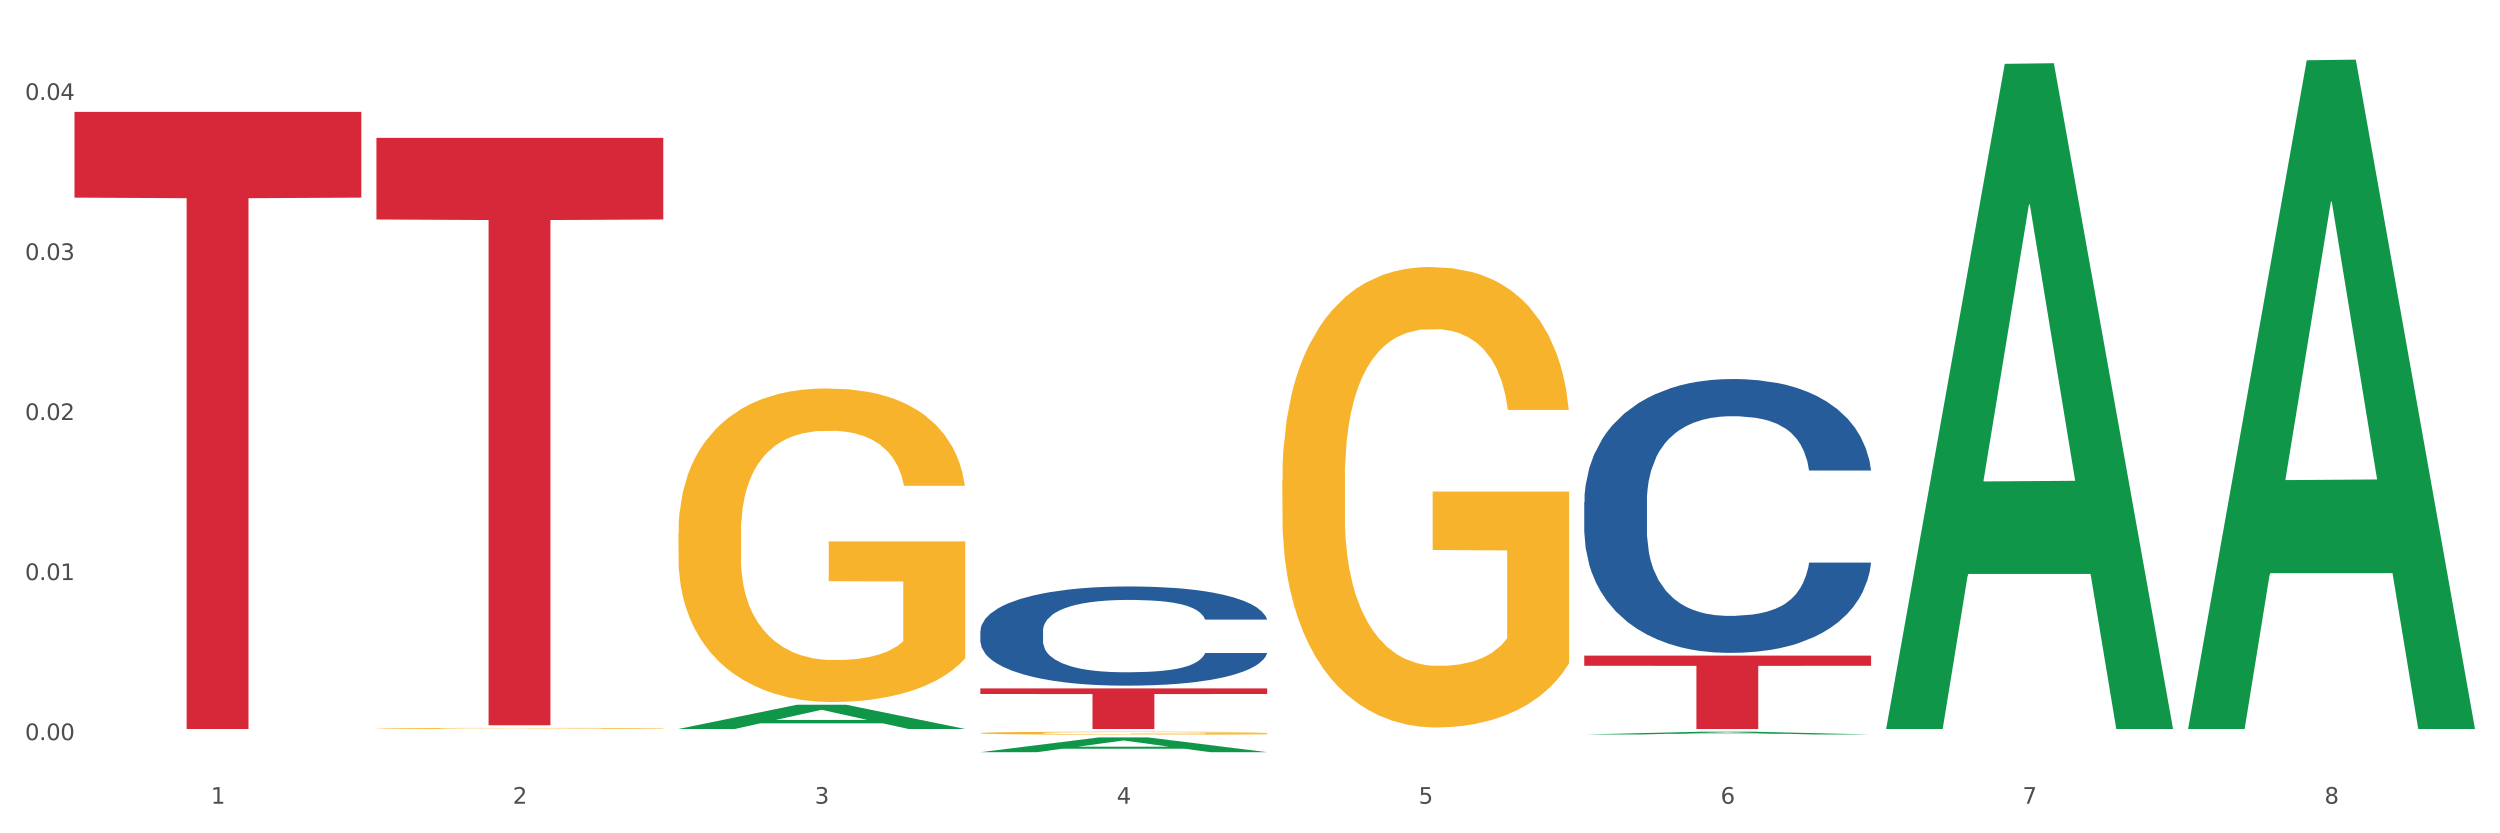
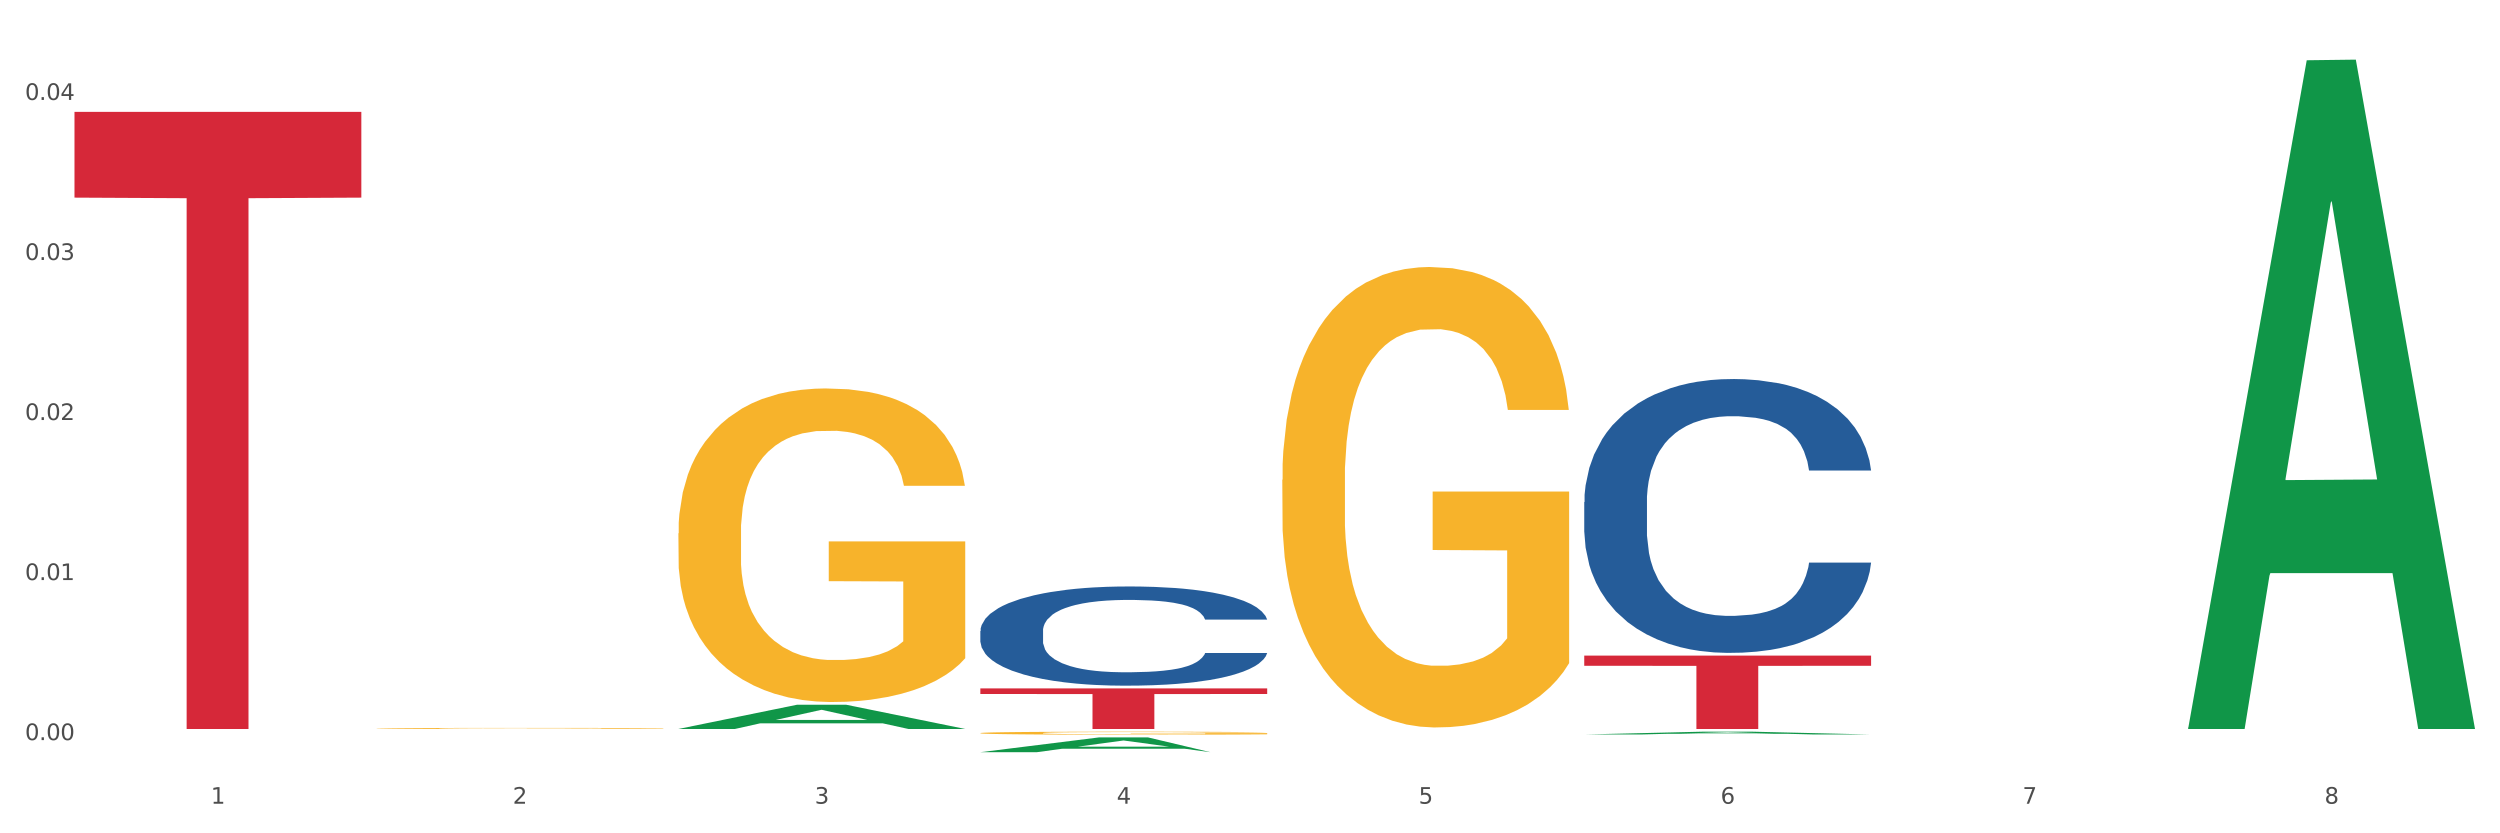
<svg xmlns="http://www.w3.org/2000/svg" xmlns:xlink="http://www.w3.org/1999/xlink" width="1080pt" height="360pt" viewBox="0 0 1080 360" version="1.1">
  <rect x="0" y="0" width="1080" height="360" fill="#333333" stroke="none" />
  <defs>
    <style type="text/css">*{stroke-linejoin: round; stroke-linecap: butt}</style>
  </defs>
  <g id="figure_1">
    <g id="patch_1">
      <path d="M 0 360  L 1080 360  L 1080 0  L 0 0  z " style="fill: #ffffff; stroke: #ffffff; stroke-linejoin: miter" />
    </g>
    <g id="axes_1">
      <g id="matplotlib.axis_1">
        <g id="xtick_1">
          <g id="text_1">
            <g style="fill: #4d4d4d" transform="translate(91.082 347.204) scale(0.096 -0.096)">
              <defs>
                <path id="DejaVuSans-31" d="M 794 531  L 1825 531  L 1825 4091  L 703 3866  L 703 4441  L 1819 4666  L 2450 4666  L 2450 531  L 3481 531  L 3481 0  L 794 0  L 794 531  z " transform="scale(0.016)" />
              </defs>
              <use xlink:href="#DejaVuSans-31" />
            </g>
          </g>
        </g>
        <g id="xtick_2">
          <g id="text_2">
            <g style="fill: #4d4d4d" transform="translate(221.525 347.204) scale(0.096 -0.096)">
              <defs>
                <path id="DejaVuSans-32" d="M 1228 531  L 3431 531  L 3431 0  L 469 0  L 469 531  Q 828 903 1448 1529  Q 2069 2156 2228 2338  Q 2531 2678 2651 2914  Q 2772 3150 2772 3378  Q 2772 3750 2511 3984  Q 2250 4219 1831 4219  Q 1534 4219 1204 4116  Q 875 4013 500 3803  L 500 4441  Q 881 4594 1212 4672  Q 1544 4750 1819 4750  Q 2544 4750 2975 4387  Q 3406 4025 3406 3419  Q 3406 3131 3298 2873  Q 3191 2616 2906 2266  Q 2828 2175 2409 1742  Q 1991 1309 1228 531  z " transform="scale(0.016)" />
              </defs>
              <use xlink:href="#DejaVuSans-32" />
            </g>
          </g>
        </g>
        <g id="xtick_3">
          <g id="text_3">
            <g style="fill: #4d4d4d" transform="translate(351.968 347.204) scale(0.096 -0.096)">
              <defs>
                <path id="DejaVuSans-33" d="M 2597 2516  Q 3050 2419 3304 2112  Q 3559 1806 3559 1356  Q 3559 666 3084 287  Q 2609 -91 1734 -91  Q 1441 -91 1130 -33  Q 819 25 488 141  L 488 750  Q 750 597 1062 519  Q 1375 441 1716 441  Q 2309 441 2620 675  Q 2931 909 2931 1356  Q 2931 1769 2642 2001  Q 2353 2234 1838 2234  L 1294 2234  L 1294 2753  L 1863 2753  Q 2328 2753 2575 2939  Q 2822 3125 2822 3475  Q 2822 3834 2567 4026  Q 2313 4219 1838 4219  Q 1578 4219 1281 4162  Q 984 4106 628 3988  L 628 4550  Q 988 4650 1302 4700  Q 1616 4750 1894 4750  Q 2613 4750 3031 4423  Q 3450 4097 3450 3541  Q 3450 3153 3228 2886  Q 3006 2619 2597 2516  z " transform="scale(0.016)" />
              </defs>
              <use xlink:href="#DejaVuSans-33" />
            </g>
          </g>
        </g>
        <g id="xtick_4">
          <g id="text_4">
            <g style="fill: #4d4d4d" transform="translate(482.412 347.204) scale(0.096 -0.096)">
              <defs>
                <path id="DejaVuSans-34" d="M 2419 4116  L 825 1625  L 2419 1625  L 2419 4116  z M 2253 4666  L 3047 4666  L 3047 1625  L 3713 1625  L 3713 1100  L 3047 1100  L 3047 0  L 2419 0  L 2419 1100  L 313 1100  L 313 1709  L 2253 4666  z " transform="scale(0.016)" />
              </defs>
              <use xlink:href="#DejaVuSans-34" />
            </g>
          </g>
        </g>
        <g id="xtick_5">
          <g id="text_5">
            <g style="fill: #4d4d4d" transform="translate(612.855 347.204) scale(0.096 -0.096)">
              <defs>
                <path id="DejaVuSans-35" d="M 691 4666  L 3169 4666  L 3169 4134  L 1269 4134  L 1269 2991  Q 1406 3038 1543 3061  Q 1681 3084 1819 3084  Q 2600 3084 3056 2656  Q 3513 2228 3513 1497  Q 3513 744 3044 326  Q 2575 -91 1722 -91  Q 1428 -91 1123 -41  Q 819 9 494 109  L 494 744  Q 775 591 1075 516  Q 1375 441 1709 441  Q 2250 441 2565 725  Q 2881 1009 2881 1497  Q 2881 1984 2565 2268  Q 2250 2553 1709 2553  Q 1456 2553 1204 2497  Q 953 2441 691 2322  L 691 4666  z " transform="scale(0.016)" />
              </defs>
              <use xlink:href="#DejaVuSans-35" />
            </g>
          </g>
        </g>
        <g id="xtick_6">
          <g id="text_6">
            <g style="fill: #4d4d4d" transform="translate(743.299 347.204) scale(0.096 -0.096)">
              <defs>
                <path id="DejaVuSans-36" d="M 2113 2584  Q 1688 2584 1439 2293  Q 1191 2003 1191 1497  Q 1191 994 1439 701  Q 1688 409 2113 409  Q 2538 409 2786 701  Q 3034 994 3034 1497  Q 3034 2003 2786 2293  Q 2538 2584 2113 2584  z M 3366 4563  L 3366 3988  Q 3128 4100 2886 4159  Q 2644 4219 2406 4219  Q 1781 4219 1451 3797  Q 1122 3375 1075 2522  Q 1259 2794 1537 2939  Q 1816 3084 2150 3084  Q 2853 3084 3261 2657  Q 3669 2231 3669 1497  Q 3669 778 3244 343  Q 2819 -91 2113 -91  Q 1303 -91 875 529  Q 447 1150 447 2328  Q 447 3434 972 4092  Q 1497 4750 2381 4750  Q 2619 4750 2861 4703  Q 3103 4656 3366 4563  z " transform="scale(0.016)" />
              </defs>
              <use xlink:href="#DejaVuSans-36" />
            </g>
          </g>
        </g>
        <g id="xtick_7">
          <g id="text_7">
            <g style="fill: #4d4d4d" transform="translate(873.742 347.204) scale(0.096 -0.096)">
              <defs>
                <path id="DejaVuSans-37" d="M 525 4666  L 3525 4666  L 3525 4397  L 1831 0  L 1172 0  L 2766 4134  L 525 4134  L 525 4666  z " transform="scale(0.016)" />
              </defs>
              <use xlink:href="#DejaVuSans-37" />
            </g>
          </g>
        </g>
        <g id="xtick_8">
          <g id="text_8">
            <g style="fill: #4d4d4d" transform="translate(1004.185 347.204) scale(0.096 -0.096)">
              <defs>
                <path id="DejaVuSans-38" d="M 2034 2216  Q 1584 2216 1326 1975  Q 1069 1734 1069 1313  Q 1069 891 1326 650  Q 1584 409 2034 409  Q 2484 409 2743 651  Q 3003 894 3003 1313  Q 3003 1734 2745 1975  Q 2488 2216 2034 2216  z M 1403 2484  Q 997 2584 770 2862  Q 544 3141 544 3541  Q 544 4100 942 4425  Q 1341 4750 2034 4750  Q 2731 4750 3128 4425  Q 3525 4100 3525 3541  Q 3525 3141 3298 2862  Q 3072 2584 2669 2484  Q 3125 2378 3379 2068  Q 3634 1759 3634 1313  Q 3634 634 3220 271  Q 2806 -91 2034 -91  Q 1263 -91 848 271  Q 434 634 434 1313  Q 434 1759 690 2068  Q 947 2378 1403 2484  z M 1172 3481  Q 1172 3119 1398 2916  Q 1625 2713 2034 2713  Q 2441 2713 2670 2916  Q 2900 3119 2900 3481  Q 2900 3844 2670 4047  Q 2441 4250 2034 4250  Q 1625 4250 1398 4047  Q 1172 3844 1172 3481  z " transform="scale(0.016)" />
              </defs>
              <use xlink:href="#DejaVuSans-38" />
            </g>
          </g>
        </g>
        <g id="xtick_9" />
        <g id="xtick_10" />
        <g id="xtick_11" />
        <g id="xtick_12" />
        <g id="xtick_13" />
        <g id="xtick_14" />
        <g id="xtick_15" />
      </g>
      <g id="matplotlib.axis_2">
        <g id="ytick_1">
          <g id="text_9">
            <g style="fill: #4d4d4d" transform="translate(10.8 319.731) scale(0.096 -0.096)">
              <defs>
                <path id="DejaVuSans-30" d="M 2034 4250  Q 1547 4250 1301 3770  Q 1056 3291 1056 2328  Q 1056 1369 1301 889  Q 1547 409 2034 409  Q 2525 409 2770 889  Q 3016 1369 3016 2328  Q 3016 3291 2770 3770  Q 2525 4250 2034 4250  z M 2034 4750  Q 2819 4750 3233 4129  Q 3647 3509 3647 2328  Q 3647 1150 3233 529  Q 2819 -91 2034 -91  Q 1250 -91 836 529  Q 422 1150 422 2328  Q 422 3509 836 4129  Q 1250 4750 2034 4750  z " transform="scale(0.016)" />
                <path id="DejaVuSans-2e" d="M 684 794  L 1344 794  L 1344 0  L 684 0  L 684 794  z " transform="scale(0.016)" />
              </defs>
              <use xlink:href="#DejaVuSans-30" />
              <use xlink:href="#DejaVuSans-2e" transform="translate(63.623 0)" />
              <use xlink:href="#DejaVuSans-30" transform="translate(95.41 0)" />
              <use xlink:href="#DejaVuSans-30" transform="translate(159.033 0)" />
            </g>
          </g>
        </g>
        <g id="ytick_2">
          <g id="text_10">
            <g style="fill: #4d4d4d" transform="translate(10.8 250.592) scale(0.096 -0.096)">
              <use xlink:href="#DejaVuSans-30" />
              <use xlink:href="#DejaVuSans-2e" transform="translate(63.623 0)" />
              <use xlink:href="#DejaVuSans-30" transform="translate(95.41 0)" />
              <use xlink:href="#DejaVuSans-31" transform="translate(159.033 0)" />
            </g>
          </g>
        </g>
        <g id="ytick_3">
          <g id="text_11">
            <g style="fill: #4d4d4d" transform="translate(10.8 181.453) scale(0.096 -0.096)">
              <use xlink:href="#DejaVuSans-30" />
              <use xlink:href="#DejaVuSans-2e" transform="translate(63.623 0)" />
              <use xlink:href="#DejaVuSans-30" transform="translate(95.41 0)" />
              <use xlink:href="#DejaVuSans-32" transform="translate(159.033 0)" />
            </g>
          </g>
        </g>
        <g id="ytick_4">
          <g id="text_12">
            <g style="fill: #4d4d4d" transform="translate(10.8 112.314) scale(0.096 -0.096)">
              <use xlink:href="#DejaVuSans-30" />
              <use xlink:href="#DejaVuSans-2e" transform="translate(63.623 0)" />
              <use xlink:href="#DejaVuSans-30" transform="translate(95.41 0)" />
              <use xlink:href="#DejaVuSans-33" transform="translate(159.033 0)" />
            </g>
          </g>
        </g>
        <g id="ytick_5">
          <g id="text_13">
            <g style="fill: #4d4d4d" transform="translate(10.8 43.175) scale(0.096 -0.096)">
              <use xlink:href="#DejaVuSans-30" />
              <use xlink:href="#DejaVuSans-2e" transform="translate(63.623 0)" />
              <use xlink:href="#DejaVuSans-30" transform="translate(95.41 0)" />
              <use xlink:href="#DejaVuSans-34" transform="translate(159.033 0)" />
            </g>
          </g>
        </g>
        <g id="ytick_6" />
        <g id="ytick_7" />
        <g id="ytick_8" />
        <g id="ytick_9" />
      </g>
      <g id="PolyCollection_1">
        <path d="M 293.062 314.902  L 293.19 314.892  L 344.291 304.451  L 365.498 304.441  L 416.983 314.922  L 392.454 314.922  L 381.34 312.481  L 328.577 312.481  L 328.194 312.521  L 317.463 314.922  L 293.062 314.922  L 293.062 314.902  L 335.221 311.025  L 374.696 311.015  L 355.15 306.675  L 354.895 306.655  L 354.639 306.685  L 335.093 311.015  L 335.221 311.025  L 293.062 314.902  z " clip-path="url(#pa1df80f1bf)" style="fill: #109648" />
        <path d="M 423.505 316.691  L 423.651 316.69  L 423.651 316.647  L 423.944 316.609  L 425.407 316.519  L 427.602 316.445  L 429.211 316.405  L 430.82 316.373  L 432.722 316.34  L 435.063 316.307  L 439.306 316.257  L 441.94 316.232  L 445.158 316.206  L 451.011 316.167  L 455.254 316.146  L 459.643 316.128  L 466.812 316.106  L 471.494 316.097  L 476.468 316.089  L 482.467 316.085  L 487.002 316.083  L 496.951 316.087  L 505.437 316.098  L 509.533 316.106  L 514.8 316.121  L 517.58 316.13  L 522.115 316.149  L 526.797 316.175  L 530.016 316.196  L 534.844 316.237  L 538.502 316.278  L 541.867 316.328  L 543.622 316.363  L 544.939 316.396  L 546.11 316.433  L 547.28 316.492  L 520.945 316.492  L 519.921 316.45  L 518.312 316.41  L 515.971 316.372  L 513.922 316.348  L 510.411 316.318  L 507.192 316.298  L 503.827 316.284  L 499.731 316.272  L 496.512 316.266  L 491.976 316.261  L 483.052 316.262  L 477.053 316.272  L 472.957 316.284  L 470.323 316.295  L 467.982 316.307  L 465.349 316.324  L 462.276 316.349  L 460.082 316.372  L 457.887 316.4  L 456.131 316.429  L 454.522 316.463  L 453.205 316.499  L 452.181 316.536  L 451.303 316.582  L 450.572 316.658  L 450.572 316.822  L 450.864 316.859  L 451.596 316.909  L 452.474 316.946  L 453.937 316.99  L 455.254 317.02  L 457.741 317.064  L 460.521 317.1  L 462.715 317.122  L 464.91 317.142  L 468.714 317.168  L 472.957 317.19  L 476.614 317.203  L 481.589 317.215  L 484.954 317.22  L 487.88 317.222  L 495.049 317.222  L 500.17 317.218  L 505.875 317.21  L 510.265 317.199  L 513.922 317.186  L 518.019 317.164  L 520.652 317.144  L 520.652 316.893  L 488.465 316.892  L 488.465 316.725  L 547.426 316.725  L 547.426 317.215  L 544.939 317.24  L 542.159 317.263  L 539.233 317.283  L 534.844 317.309  L 529.577 317.333  L 524.895 317.349  L 519.921 317.364  L 514.069 317.377  L 506.461 317.389  L 501.779 317.394  L 495.927 317.397  L 489.05 317.399  L 483.052 317.396  L 477.2 317.39  L 471.055 317.379  L 465.056 317.364  L 460.521 317.348  L 455.985 317.329  L 451.157 317.304  L 447.353 317.28  L 444.427 317.258  L 441.208 317.231  L 437.697 317.194  L 435.063 317.162  L 432.722 317.128  L 430.235 317.085  L 428.48 317.048  L 426.724 317.001  L 425.7 316.966  L 424.529 316.912  L 423.651 316.836  L 423.505 316.691  z " clip-path="url(#pa1df80f1bf)" style="fill: #f7b32b" />
        <path d="M 553.949 207.262  L 554.095 207.081  L 554.095 200.54  L 554.388 194.908  L 555.851 181.282  L 558.045 170.018  L 559.655 164.023  L 561.264 159.118  L 563.166 154.212  L 565.507 149.125  L 569.75 141.677  L 572.383 137.861  L 575.602 133.864  L 581.454 128.051  L 585.697 124.781  L 590.086 122.055  L 597.255 118.785  L 601.937 117.332  L 606.911 116.242  L 612.91 115.515  L 617.445 115.333  L 627.394 115.878  L 635.88 117.513  L 639.977 118.785  L 645.244 120.965  L 648.023 122.419  L 652.559 125.326  L 657.241 129.141  L 660.459 132.411  L 665.287 138.588  L 668.945 144.765  L 672.31 152.396  L 674.066 157.664  L 675.383 162.57  L 676.553 168.202  L 677.724 177.104  L 651.388 177.104  L 650.364 170.745  L 648.755 164.75  L 646.414 158.936  L 644.366 155.302  L 640.854 150.761  L 637.636 147.854  L 634.271 145.674  L 630.174 143.857  L 626.955 142.948  L 622.42 142.222  L 613.495 142.403  L 607.497 143.857  L 603.4 145.674  L 600.767 147.309  L 598.426 149.125  L 595.792 151.669  L 592.72 155.484  L 590.525 158.936  L 588.331 163.296  L 586.575 167.657  L 584.965 172.744  L 583.649 178.194  L 582.625 183.826  L 581.747 190.73  L 581.015 202.175  L 581.015 227.065  L 581.308 232.697  L 582.039 240.146  L 582.917 245.778  L 584.38 252.5  L 585.697 257.042  L 588.184 263.582  L 590.964 269.033  L 593.159 272.485  L 595.353 275.392  L 599.157 279.388  L 603.4 282.659  L 607.058 284.657  L 612.032 286.474  L 615.397 287.201  L 618.323 287.564  L 625.492 287.564  L 630.613 287.019  L 636.319 285.747  L 640.708 284.112  L 644.366 282.114  L 648.462 278.843  L 651.096 275.755  L 651.096 237.784  L 618.908 237.603  L 618.908 212.349  L 677.87 212.349  L 677.87 286.474  L 675.383 290.289  L 672.603 293.741  L 669.677 296.83  L 665.287 300.645  L 660.02 304.278  L 655.339 306.822  L 650.364 309.002  L 644.512 311  L 636.904 312.817  L 632.222 313.544  L 626.37 314.089  L 619.494 314.271  L 613.495 313.907  L 607.643 312.999  L 601.498 311.364  L 595.5 309.002  L 590.964 306.64  L 586.429 303.733  L 581.6 299.918  L 577.796 296.284  L 574.87 293.014  L 571.652 288.836  L 568.14 283.385  L 565.507 278.48  L 563.166 273.393  L 560.679 266.853  L 558.923 261.221  L 557.167 254.135  L 556.143 248.867  L 554.973 240.691  L 554.095 229.245  L 553.949 207.262  z " clip-path="url(#pa1df80f1bf)" style="fill: #f7b32b" />
        <path d="M 684.392 216.898  L 684.538 216.79  L 684.538 213.765  L 684.978 209.659  L 686.589 202.095  L 688.64 196.368  L 692.155 189.669  L 694.06 186.859  L 696.55 183.726  L 701.677 178.647  L 707.536 174.325  L 711.637 171.948  L 714.713 170.435  L 721.598 167.734  L 725.553 166.545  L 729.654 165.573  L 733.169 164.924  L 739.029 164.168  L 743.716 163.844  L 749.136 163.736  L 753.677 163.844  L 759.682 164.276  L 768.471 165.573  L 771.84 166.329  L 776.381 167.626  L 781.068 169.355  L 784.877 171.084  L 789.271 173.569  L 793.812 176.81  L 798.206 180.916  L 801.282 184.698  L 803.772 188.696  L 805.97 193.559  L 807.581 198.853  L 808.313 203.283  L 781.508 203.283  L 780.775 199.285  L 779.31 194.963  L 777.846 192.046  L 776.234 189.669  L 773.744 186.967  L 771.547 185.239  L 767.885 183.186  L 764.516 181.889  L 761.733 181.132  L 758.364 180.484  L 751.186 179.836  L 746.06 179.836  L 742.837 180.052  L 738.882 180.592  L 735.513 181.349  L 731.558 182.645  L 728.482 184.05  L 725.406 185.887  L 723.648 187.183  L 721.012 189.561  L 719.254 191.506  L 716.91 194.855  L 715.592 197.232  L 713.248 203.392  L 712.223 207.93  L 711.784 211.063  L 711.491 214.521  L 711.491 231.377  L 712.369 238.941  L 713.102 242.183  L 714.274 245.857  L 716.471 250.611  L 719.693 255.257  L 723.062 258.607  L 725.846 260.66  L 728.482 262.173  L 731.119 263.361  L 734.341 264.442  L 736.978 265.09  L 740.933 265.738  L 745.62 266.063  L 749.282 266.063  L 756.753 265.522  L 760.122 264.982  L 763.344 264.226  L 766.86 263.037  L 769.643 261.74  L 771.254 260.768  L 773.891 258.715  L 775.941 256.554  L 777.699 254.069  L 778.871 251.908  L 780.189 248.666  L 781.215 244.992  L 781.508 243.047  L 808.313 243.047  L 807.727 246.937  L 806.702 250.719  L 804.651 255.797  L 803.04 258.715  L 800.55 262.281  L 797.913 265.306  L 794.251 268.656  L 790.882 271.141  L 787.367 273.302  L 783.558 275.247  L 776.674 277.948  L 774.184 278.705  L 768.91 280.001  L 764.809 280.758  L 758.803 281.514  L 752.651 281.946  L 746.206 282.054  L 740.493 281.838  L 734.195 281.19  L 730.24 280.542  L 725.846 279.569  L 720.719 278.056  L 715.885 276.22  L 711.344 274.059  L 707.096 271.573  L 703.141 268.764  L 698.015 264.118  L 694.206 259.579  L 691.423 255.365  L 689.519 251.799  L 687.615 247.261  L 686.589 244.128  L 684.978 236.564  L 684.392 229.54  L 684.392 216.898  z " clip-path="url(#pa1df80f1bf)" style="fill: #255c99" />
        <path d="M 423.505 272.61  L 423.652 272.571  L 423.652 271.475  L 424.091 269.987  L 425.702 267.247  L 427.753 265.173  L 431.269 262.746  L 433.173 261.728  L 435.663 260.593  L 440.79 258.753  L 446.649 257.187  L 450.75 256.326  L 453.826 255.778  L 460.711 254.799  L 464.666 254.369  L 468.767 254.016  L 472.283 253.782  L 478.142 253.508  L 482.829 253.39  L 488.249 253.351  L 492.79 253.39  L 498.795 253.547  L 507.584 254.016  L 510.953 254.29  L 515.494 254.76  L 520.181 255.387  L 523.99 256.013  L 528.384 256.913  L 532.925 258.087  L 537.319 259.575  L 540.395 260.945  L 542.886 262.393  L 545.083 264.155  L 546.694 266.073  L 547.426 267.678  L 520.621 267.678  L 519.888 266.23  L 518.424 264.664  L 516.959 263.607  L 515.348 262.746  L 512.857 261.767  L 510.66 261.141  L 506.998 260.397  L 503.629 259.927  L 500.846 259.653  L 497.477 259.418  L 490.3 259.184  L 485.173 259.184  L 481.95 259.262  L 477.995 259.458  L 474.626 259.732  L 470.671 260.201  L 467.595 260.71  L 464.519 261.376  L 462.762 261.845  L 460.125 262.707  L 458.367 263.411  L 456.024 264.625  L 454.705 265.486  L 452.362 267.717  L 451.336 269.361  L 450.897 270.496  L 450.604 271.749  L 450.604 277.855  L 451.483 280.596  L 452.215 281.77  L 453.387 283.101  L 455.584 284.823  L 458.807 286.506  L 462.176 287.72  L 464.959 288.464  L 467.595 289.012  L 470.232 289.442  L 473.455 289.834  L 476.091 290.068  L 480.046 290.303  L 484.733 290.421  L 488.395 290.421  L 495.866 290.225  L 499.235 290.029  L 502.457 289.755  L 505.973 289.325  L 508.756 288.855  L 510.367 288.503  L 513.004 287.759  L 515.055 286.976  L 516.812 286.076  L 517.984 285.293  L 519.302 284.119  L 520.328 282.788  L 520.621 282.083  L 547.426 282.083  L 546.84 283.492  L 545.815 284.862  L 543.764 286.702  L 542.153 287.759  L 539.663 289.051  L 537.026 290.147  L 533.364 291.36  L 529.995 292.261  L 526.48 293.043  L 522.671 293.748  L 515.787 294.727  L 513.297 295.001  L 508.024 295.47  L 503.922 295.744  L 497.917 296.018  L 491.764 296.175  L 485.319 296.214  L 479.607 296.136  L 473.308 295.901  L 469.353 295.666  L 464.959 295.314  L 459.832 294.766  L 454.998 294.1  L 450.457 293.317  L 446.209 292.417  L 442.255 291.399  L 437.128 289.716  L 433.319 288.072  L 430.536 286.545  L 428.632 285.254  L 426.728 283.61  L 425.702 282.474  L 424.091 279.734  L 423.505 277.19  L 423.505 272.61  z " clip-path="url(#pa1df80f1bf)" style="fill: #255c99" />
        <path d="M 32.175 48.326  L 156.096 48.326  L 156.096 85.374  L 107.35 85.624  L 107.35 314.922  L 80.628 314.922  L 80.628 85.624  L 32.175 85.374  L 32.175 48.576  L 32.175 48.326  z " clip-path="url(#pa1df80f1bf)" style="fill: #d62839" />
-         <path d="M 162.618 59.556  L 286.54 59.556  L 286.54 94.818  L 237.793 95.057  L 237.793 313.302  L 211.071 313.302  L 211.071 95.057  L 162.618 94.818  L 162.618 59.794  L 162.618 59.556  z " clip-path="url(#pa1df80f1bf)" style="fill: #d62839" />
        <path d="M 423.505 297.375  L 547.426 297.375  L 547.426 299.814  L 498.68 299.83  L 498.68 314.922  L 471.958 314.922  L 471.958 299.83  L 423.505 299.814  L 423.505 297.392  L 423.505 297.375  z " clip-path="url(#pa1df80f1bf)" style="fill: #d62839" />
        <path d="M 684.392 283.216  L 808.313 283.216  L 808.313 287.622  L 759.567 287.652  L 759.567 314.922  L 732.845 314.922  L 732.845 287.652  L 684.392 287.622  L 684.392 283.246  L 684.392 283.216  z " clip-path="url(#pa1df80f1bf)" style="fill: #d62839" />
        <path d="M 293.062 230.405  L 293.208 230.282  L 293.208 225.828  L 293.501 221.992  L 294.964 212.713  L 297.158 205.042  L 298.768 200.959  L 300.377 197.618  L 302.279 194.278  L 304.62 190.813  L 308.863 185.741  L 311.496 183.143  L 314.715 180.421  L 320.567 176.461  L 324.81 174.234  L 329.199 172.378  L 336.368 170.151  L 341.05 169.162  L 346.025 168.419  L 352.023 167.924  L 356.559 167.801  L 366.507 168.172  L 374.993 169.285  L 379.09 170.151  L 384.357 171.636  L 387.137 172.626  L 391.672 174.605  L 396.354 177.204  L 399.573 179.431  L 404.401 183.637  L 408.058 187.844  L 411.423 193.041  L 413.179 196.629  L 414.496 199.969  L 415.666 203.805  L 416.837 209.867  L 390.502 209.867  L 389.477 205.537  L 387.868 201.454  L 385.527 197.495  L 383.479 195.02  L 379.968 191.927  L 376.749 189.947  L 373.384 188.463  L 369.287 187.225  L 366.069 186.607  L 361.533 186.112  L 352.608 186.236  L 346.61 187.225  L 342.513 188.463  L 339.88 189.576  L 337.539 190.813  L 334.905 192.546  L 331.833 195.144  L 329.638 197.495  L 327.444 200.464  L 325.688 203.433  L 324.079 206.898  L 322.762 210.609  L 321.738 214.445  L 320.86 219.147  L 320.128 226.941  L 320.128 243.892  L 320.421 247.727  L 321.153 252.8  L 322.03 256.635  L 323.493 261.213  L 324.81 264.306  L 327.297 268.76  L 330.077 272.472  L 332.272 274.823  L 334.466 276.802  L 338.27 279.524  L 342.513 281.751  L 346.171 283.112  L 351.145 284.35  L 354.51 284.844  L 357.436 285.092  L 364.605 285.092  L 369.726 284.721  L 375.432 283.855  L 379.821 282.741  L 383.479 281.38  L 387.576 279.153  L 390.209 277.05  L 390.209 251.191  L 358.022 251.068  L 358.022 233.87  L 416.983 233.87  L 416.983 284.35  L 414.496 286.948  L 411.716 289.299  L 408.79 291.402  L 404.401 294  L 399.134 296.475  L 394.452 298.207  L 389.477 299.692  L 383.625 301.052  L 376.017 302.29  L 371.336 302.785  L 365.483 303.156  L 358.607 303.28  L 352.608 303.032  L 346.756 302.413  L 340.611 301.3  L 334.613 299.692  L 330.077 298.083  L 325.542 296.103  L 320.714 293.505  L 316.91 291.031  L 313.984 288.804  L 310.765 285.958  L 307.253 282.246  L 304.62 278.906  L 302.279 275.441  L 299.792 270.987  L 298.036 267.152  L 296.281 262.327  L 295.256 258.739  L 294.086 253.171  L 293.208 245.376  L 293.062 230.405  z " clip-path="url(#pa1df80f1bf)" style="fill: #f7b32b" />
        <path d="M 162.618 314.675  L 162.765 314.675  L 162.765 314.66  L 163.057 314.647  L 164.52 314.615  L 166.715 314.589  L 168.324 314.575  L 169.934 314.564  L 171.836 314.553  L 174.177 314.541  L 178.419 314.524  L 181.053 314.515  L 184.272 314.506  L 190.124 314.492  L 194.367 314.485  L 198.756 314.478  L 205.925 314.471  L 210.607 314.468  L 215.581 314.465  L 221.58 314.463  L 226.115 314.463  L 236.064 314.464  L 244.55 314.468  L 248.646 314.471  L 253.913 314.476  L 256.693 314.479  L 261.229 314.486  L 265.91 314.495  L 269.129 314.502  L 273.957 314.517  L 277.615 314.531  L 280.98 314.548  L 282.736 314.561  L 284.052 314.572  L 285.223 314.585  L 286.393 314.605  L 260.058 314.605  L 259.034 314.591  L 257.425 314.577  L 255.084 314.564  L 253.036 314.555  L 249.524 314.545  L 246.305 314.538  L 242.94 314.533  L 238.844 314.529  L 235.625 314.527  L 231.09 314.525  L 222.165 314.525  L 216.166 314.529  L 212.07 314.533  L 209.436 314.537  L 207.095 314.541  L 204.462 314.547  L 201.389 314.556  L 199.195 314.564  L 197 314.574  L 195.245 314.584  L 193.635 314.595  L 192.319 314.608  L 191.294 314.621  L 190.417 314.637  L 189.685 314.663  L 189.685 314.721  L 189.978 314.734  L 190.709 314.751  L 191.587 314.764  L 193.05 314.779  L 194.367 314.79  L 196.854 314.805  L 199.634 314.818  L 201.828 314.826  L 204.023 314.832  L 207.827 314.842  L 212.07 314.849  L 215.727 314.854  L 220.702 314.858  L 224.067 314.86  L 226.993 314.86  L 234.162 314.86  L 239.283 314.859  L 244.989 314.856  L 249.378 314.852  L 253.036 314.848  L 257.132 314.84  L 259.766 314.833  L 259.766 314.746  L 227.578 314.745  L 227.578 314.687  L 286.54 314.687  L 286.54 314.858  L 284.052 314.867  L 281.273 314.875  L 278.346 314.882  L 273.957 314.891  L 268.69 314.899  L 264.008 314.905  L 259.034 314.91  L 253.182 314.914  L 245.574 314.919  L 240.892 314.92  L 235.04 314.922  L 228.164 314.922  L 222.165 314.921  L 216.313 314.919  L 210.168 314.915  L 204.169 314.91  L 199.634 314.904  L 195.098 314.898  L 190.27 314.889  L 186.466 314.881  L 183.54 314.873  L 180.321 314.863  L 176.81 314.851  L 174.177 314.839  L 171.836 314.828  L 169.348 314.813  L 167.593 314.8  L 165.837 314.783  L 164.813 314.771  L 163.643 314.752  L 162.765 314.726  L 162.618 314.675  z " clip-path="url(#pa1df80f1bf)" style="fill: #f7b32b" />
-         <path d="M 423.505 324.938  L 423.633 324.932  L 474.734 318.566  L 495.942 318.56  L 547.426 324.95  L 522.898 324.95  L 511.783 323.462  L 459.021 323.462  L 458.637 323.486  L 447.906 324.95  L 423.505 324.95  L 423.505 324.938  L 465.664 322.574  L 505.14 322.568  L 485.594 319.922  L 485.338 319.91  L 485.083 319.928  L 465.536 322.568  L 465.664 322.574  L 423.505 324.938  z " clip-path="url(#pa1df80f1bf)" style="fill: #109648" />
+         <path d="M 423.505 324.938  L 423.633 324.932  L 474.734 318.566  L 495.942 318.56  L 522.898 324.95  L 511.783 323.462  L 459.021 323.462  L 458.637 323.486  L 447.906 324.95  L 423.505 324.95  L 423.505 324.938  L 465.664 322.574  L 505.14 322.568  L 485.594 319.922  L 485.338 319.91  L 485.083 319.928  L 465.536 322.568  L 465.664 322.574  L 423.505 324.938  z " clip-path="url(#pa1df80f1bf)" style="fill: #109648" />
        <path d="M 684.392 317.297  L 684.52 317.296  L 735.621 316.084  L 756.828 316.083  L 808.313 317.299  L 783.784 317.299  L 772.67 317.016  L 719.908 317.016  L 719.524 317.021  L 708.793 317.299  L 684.392 317.299  L 684.392 317.297  L 726.551 316.847  L 766.027 316.846  L 746.48 316.342  L 746.225 316.34  L 745.969 316.344  L 726.423 316.846  L 726.551 316.847  L 684.392 317.297  z " clip-path="url(#pa1df80f1bf)" style="fill: #109648" />
        <path d="M 945.279 314.379  L 945.407 314.107  L 996.508 26.031  L 1017.715 25.759  L 1069.2 314.922  L 1044.671 314.922  L 1033.557 247.587  L 980.794 247.587  L 980.411 248.673  L 969.68 314.922  L 945.279 314.922  L 945.279 314.379  L 987.438 207.402  L 1026.913 207.131  L 1007.367 87.393  L 1007.112 86.85  L 1006.856 87.665  L 987.31 207.131  L 987.438 207.402  L 945.279 314.379  z " clip-path="url(#pa1df80f1bf)" style="fill: #109648" />
-         <path d="M 814.835 314.377  L 814.963 314.107  L 866.065 27.578  L 887.272 27.308  L 938.757 314.917  L 914.228 314.917  L 903.113 247.943  L 850.351 247.943  L 849.968 249.023  L 839.236 314.917  L 814.835 314.917  L 814.835 314.377  L 856.994 207.975  L 896.47 207.705  L 876.924 88.61  L 876.668 88.07  L 876.413 88.881  L 856.866 207.705  L 856.994 207.975  L 814.835 314.377  z " clip-path="url(#pa1df80f1bf)" style="fill: #109648" />
      </g>
    </g>
  </g>
  <defs>
    <clipPath id="pa1df80f1bf">
      <rect x="32.175" y="10.8" width="1037.025" height="329.109" />
    </clipPath>
  </defs>
</svg>